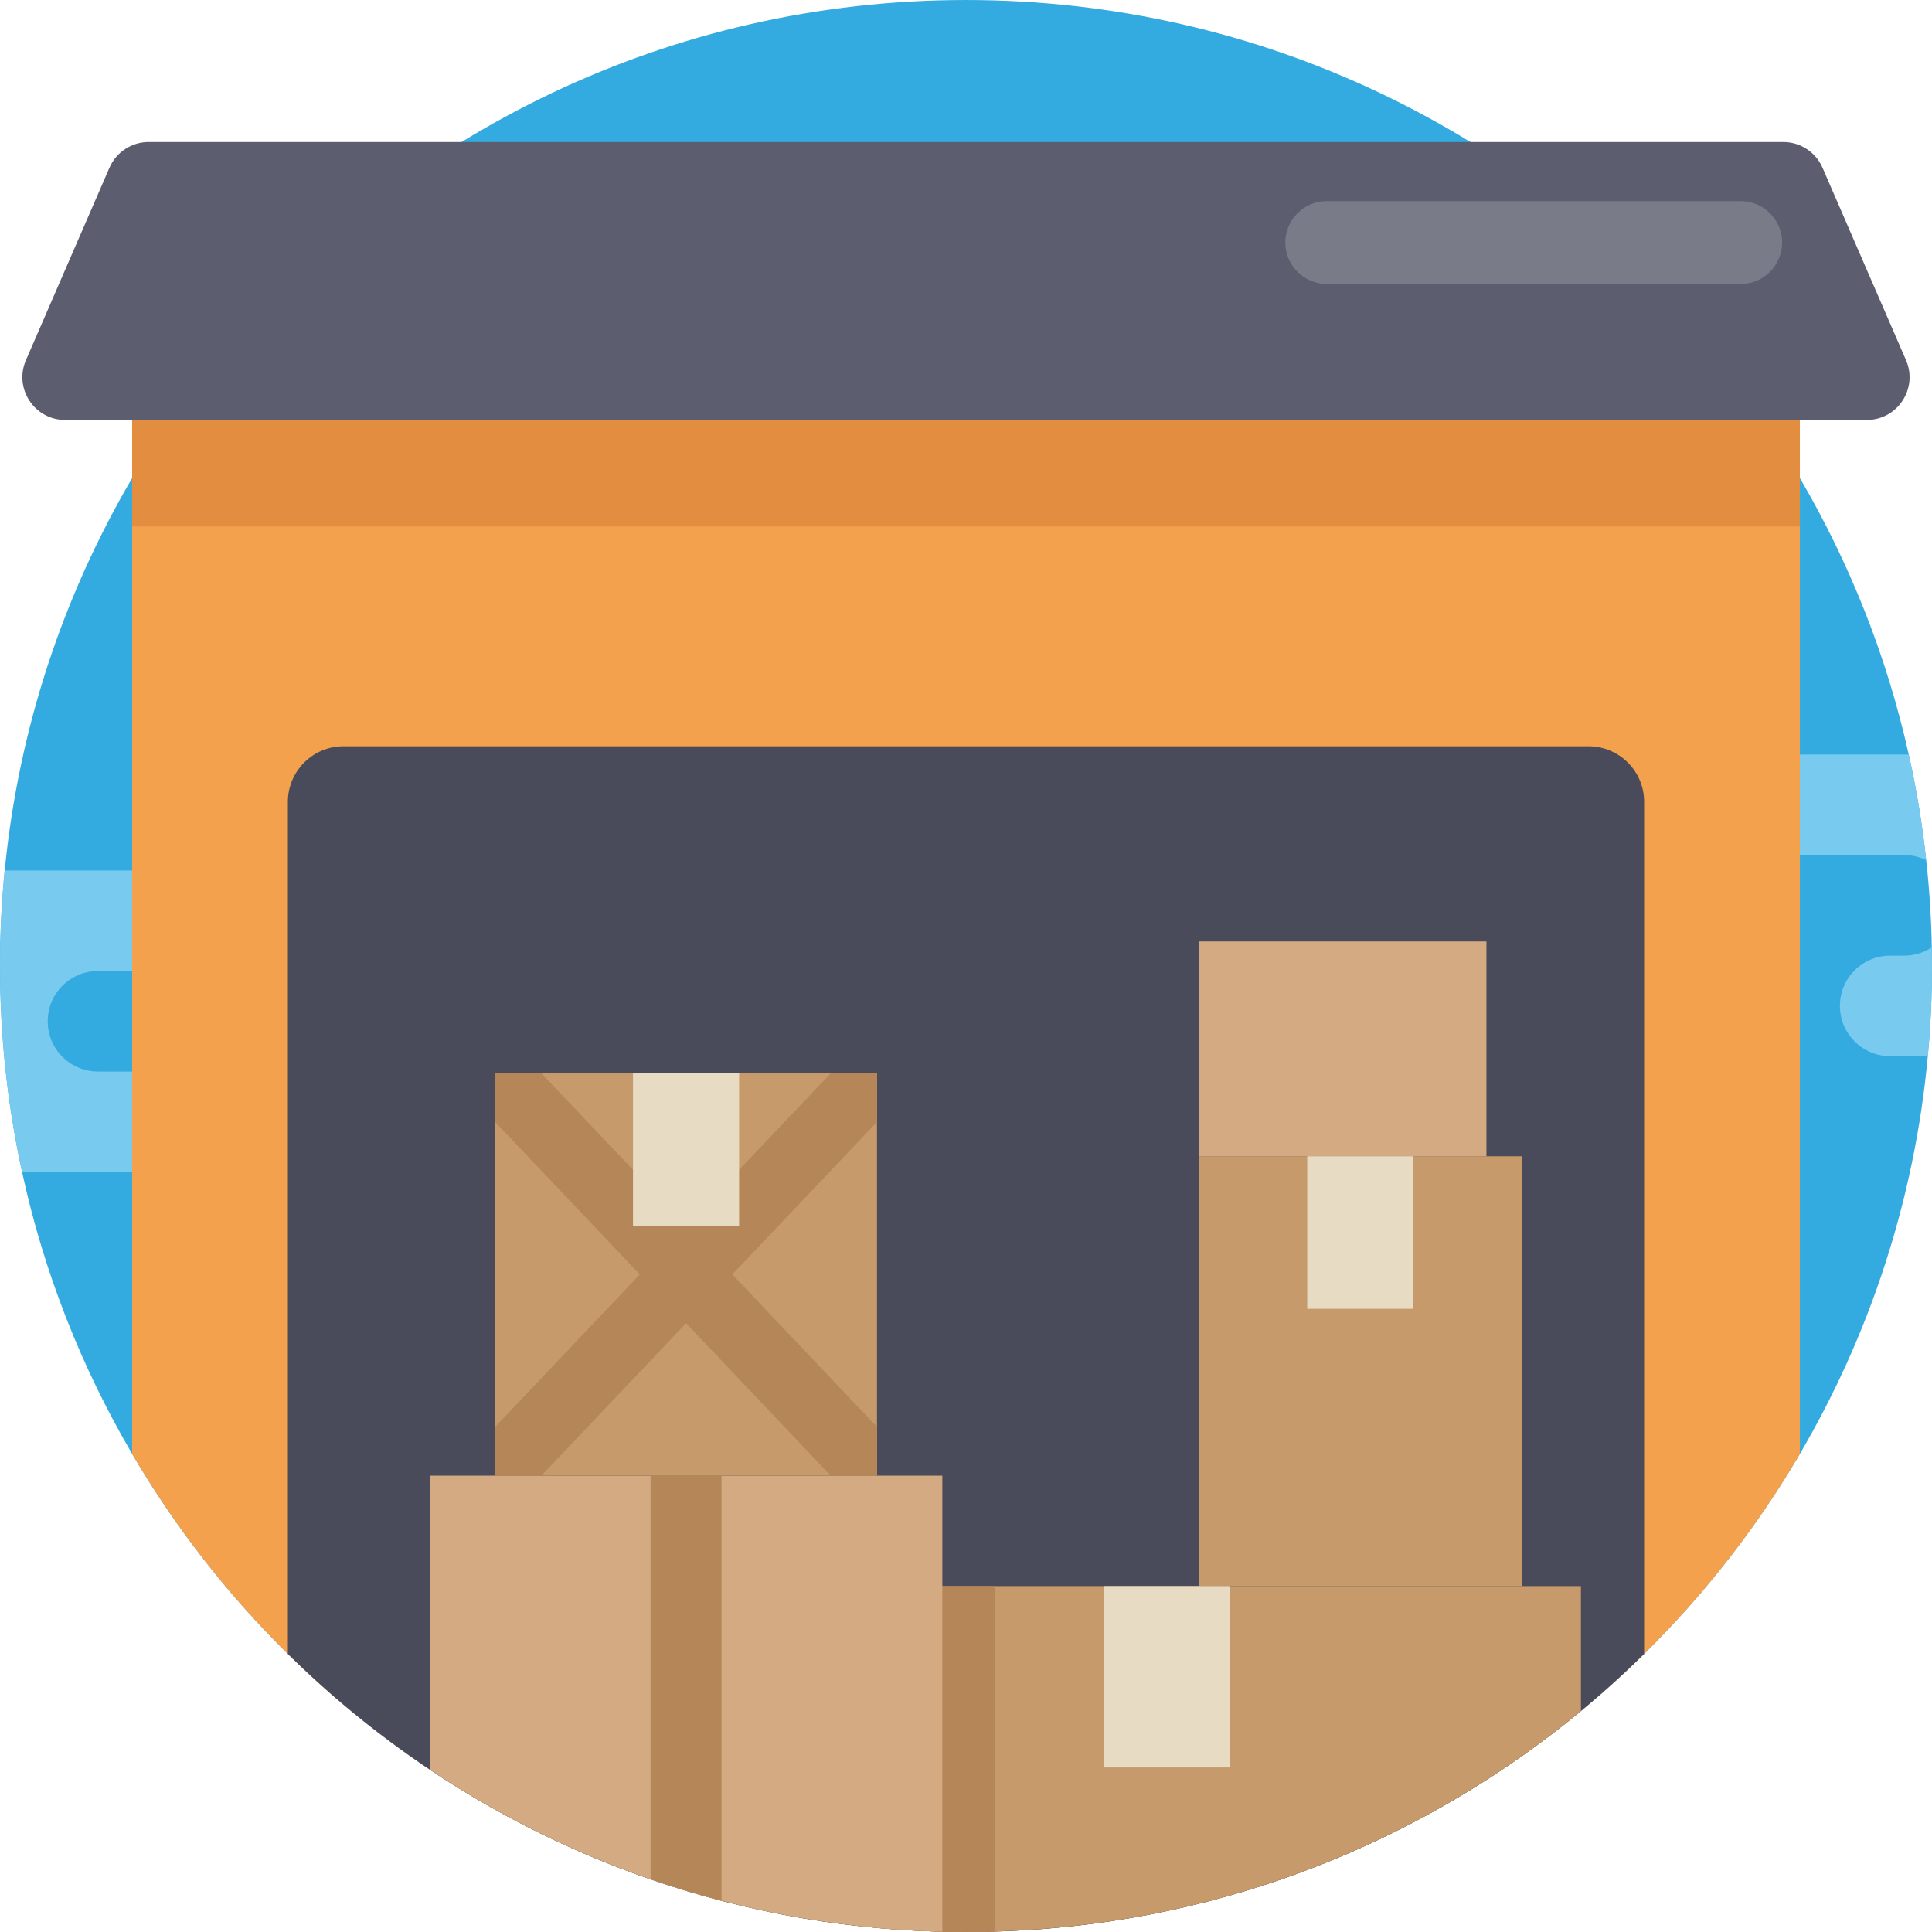
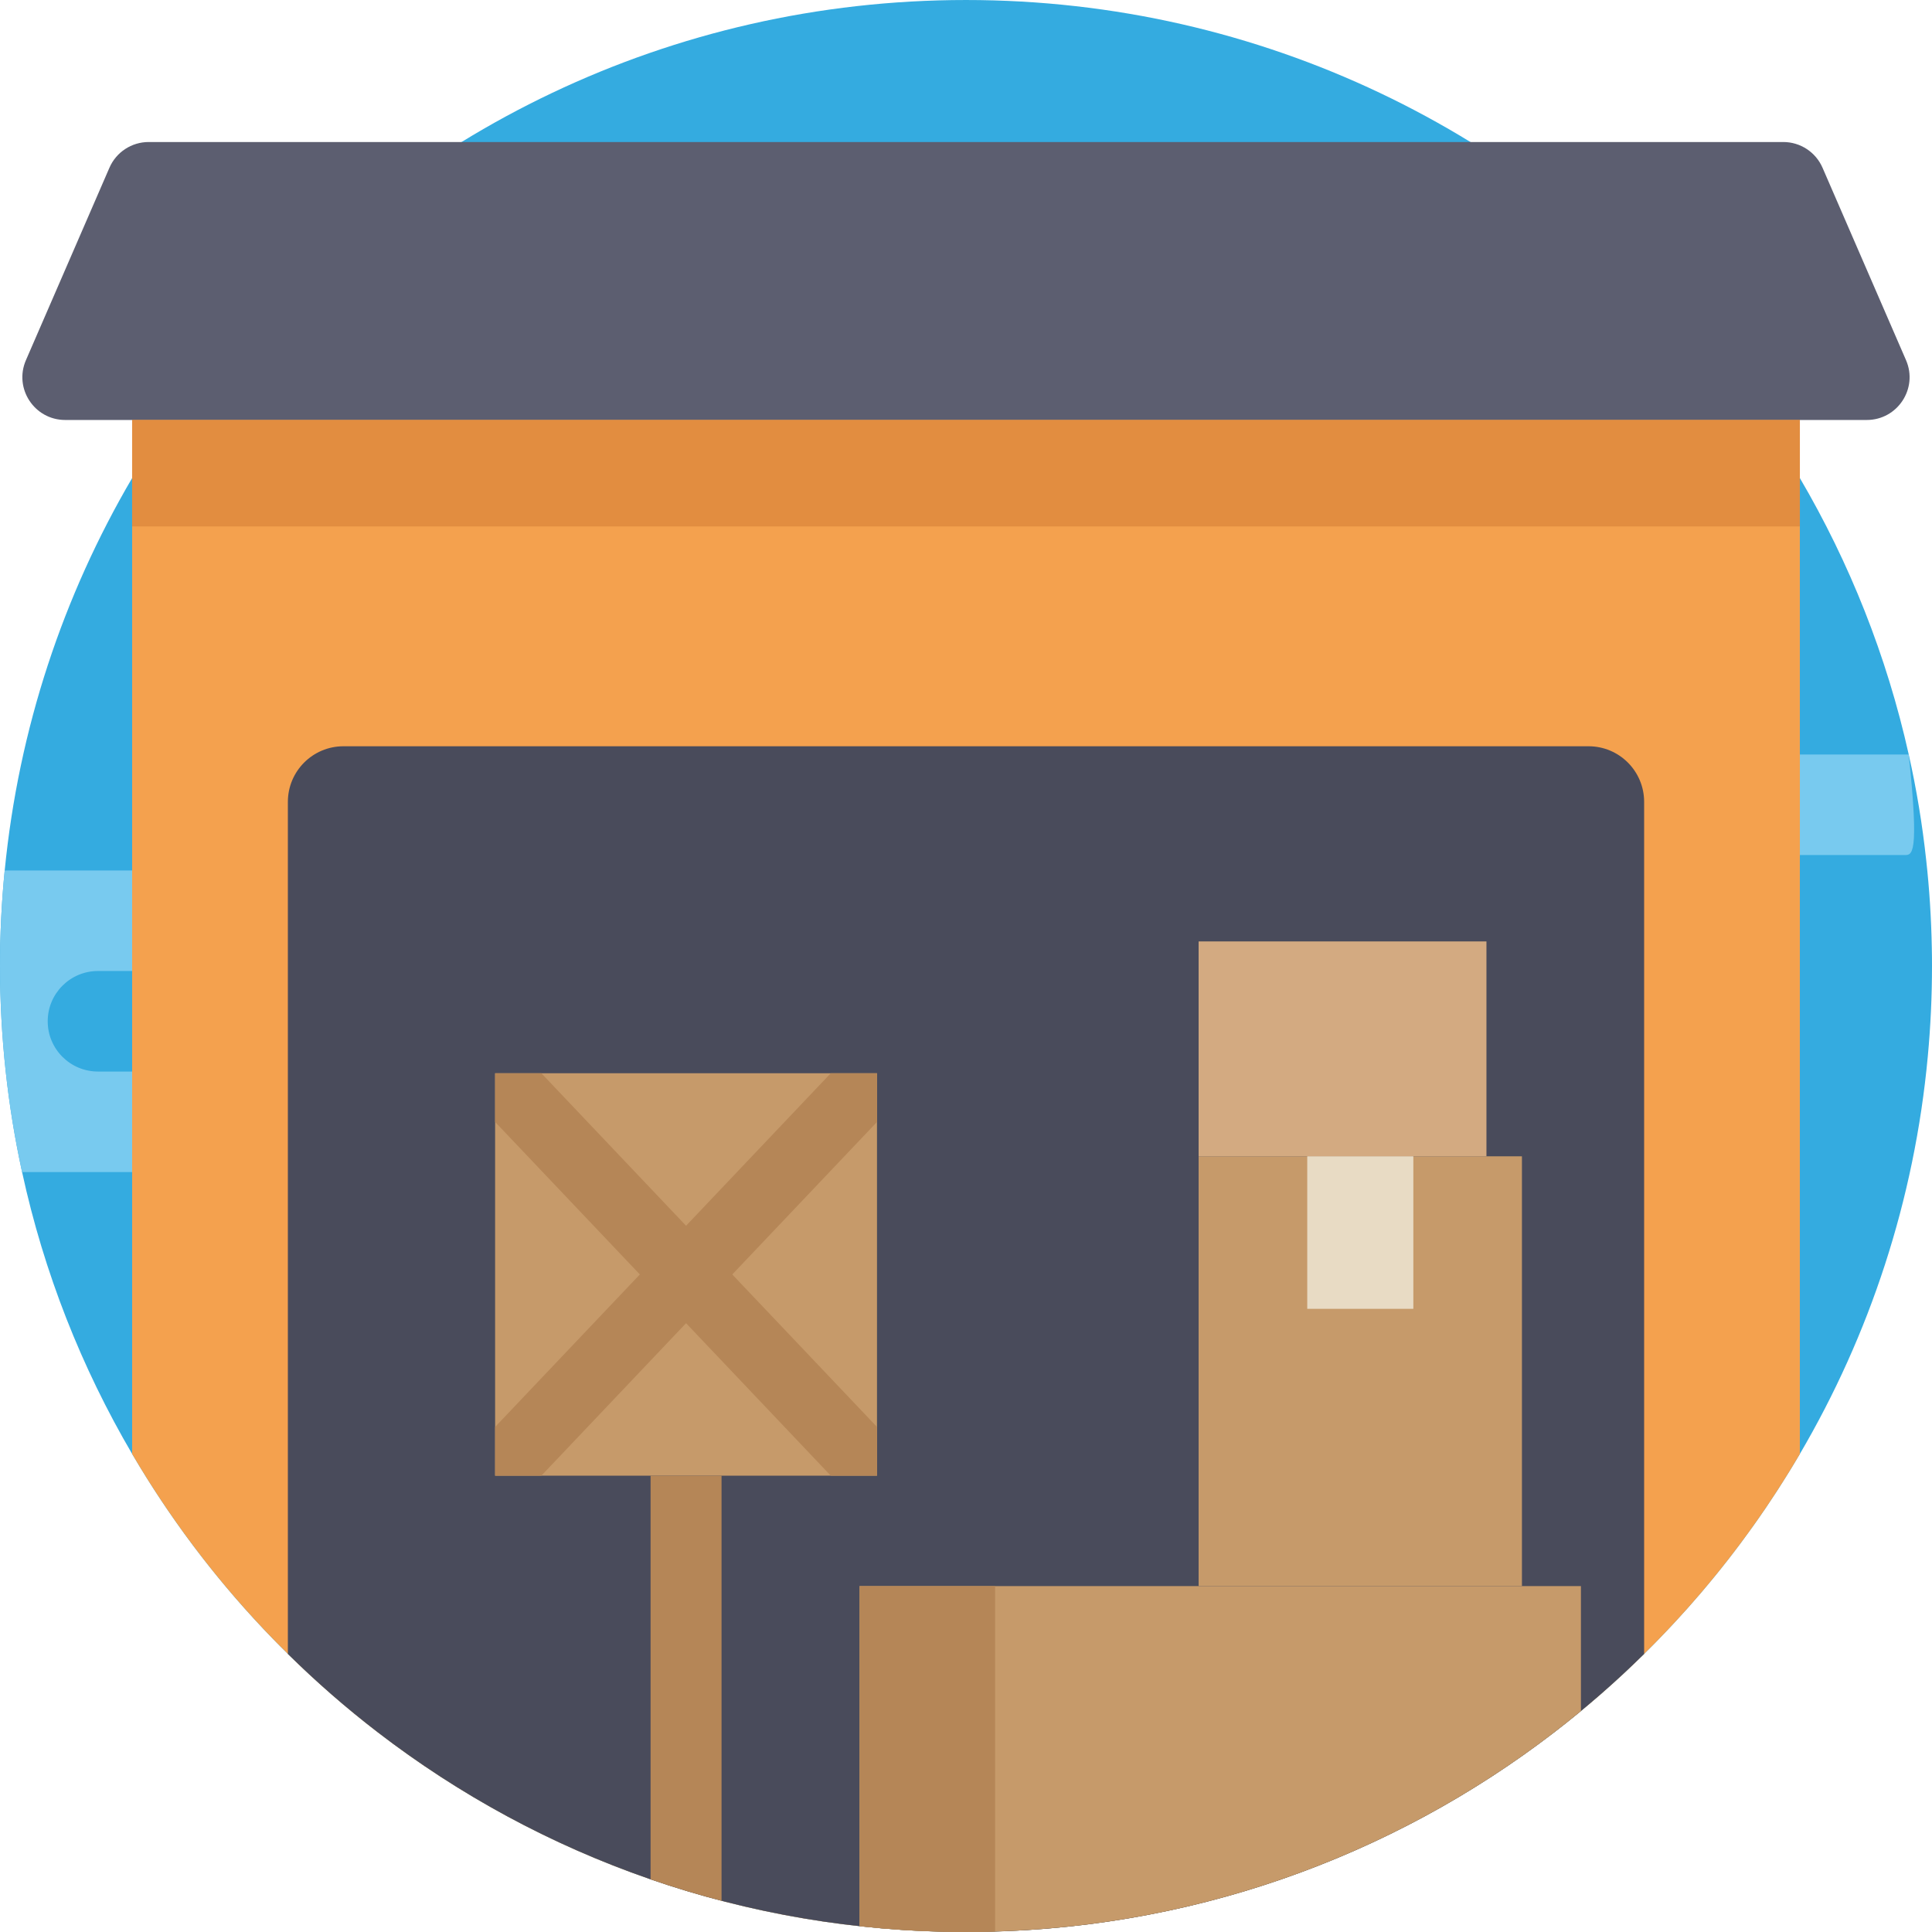
<svg xmlns="http://www.w3.org/2000/svg" id="Capa_1" x="0px" y="0px" viewBox="0 0 512 512" style="enable-background:new 0 0 512 512;" xml:space="preserve">
  <path style="fill:#34ABE0;" d="M512,256c0,8.056-0.376,16.029-1.108,23.897c-3.532,38.191-15.454,73.947-33.907,105.409 c-15.245,25.986-34.931,49.047-58.023,68.137c-42.423,35.056-96.339,56.696-155.25,58.43c-2.56,0.084-5.13,0.125-7.711,0.125 c-2.1,0-4.19-0.021-6.269-0.084c-7.398-0.167-14.712-0.658-21.943-1.463c-12.486-1.358-24.701-3.626-36.571-6.729 c-6.374-1.651-12.643-3.553-18.808-5.684c-20.856-7.199-40.5-17.021-58.514-29.079c-32.204-21.525-59.235-50.155-78.879-83.654 c-13.406-22.873-23.374-48.002-29.163-74.689C2.02,293.021,0.003,274.745,0.003,256c0-8.547,0.418-16.99,1.243-25.318 c3.688-37.658,15.548-72.913,33.771-103.988c7.419-12.664,15.903-24.628,25.318-35.777C107.293,35.319,177.52,0.002,256.002,0.002 s148.709,35.317,195.666,90.916c9.414,11.149,17.899,23.113,25.318,35.777c13.166,22.455,23.019,47.104,28.849,73.257 c2.058,9.153,3.605,18.495,4.629,27.993c0.846,7.607,1.337,15.318,1.484,23.113C511.99,252.698,512,254.349,512,256z" />
  <g>
-     <path style="fill:#78CAEF;" d="M504.63,226.597h-36.32c-3.678,0-7.011-1.494-9.414-3.897c-2.414-2.414-3.908-5.747-3.908-9.425 c0-7.356,5.966-13.322,13.322-13.322h37.522c2.058,9.153,3.605,18.495,4.629,27.993C508.695,227.078,506.72,226.597,504.63,226.597 z" />
-     <path style="fill:#78CAEF;" d="M511.997,256.001c0,8.056-0.376,16.029-1.108,23.897h-9.968c-3.678,0-7.011-1.494-9.425-3.908 c-2.403-2.403-3.897-5.736-3.897-9.414c0-7.366,5.966-13.322,13.322-13.322h3.709c2.706,0,5.214-0.805,7.314-2.194 C511.986,252.699,511.997,254.349,511.997,256.001z" />
+     <path style="fill:#78CAEF;" d="M504.63,226.597h-36.32c-3.678,0-7.011-1.494-9.414-3.897c-2.414-2.414-3.908-5.747-3.908-9.425 c0-7.356,5.966-13.322,13.322-13.322h37.522C508.695,227.078,506.72,226.597,504.63,226.597 z" />
    <path style="fill:#78CAEF;" d="M102.943,297.295c0,7.356-5.966,13.322-13.322,13.322H5.851C2.017,293.022,0,274.746,0,256.001 c0-8.547,0.418-16.99,1.243-25.318H68.89c3.688,0,7.011,1.494,9.425,3.908c2.414,2.403,3.908,5.736,3.908,9.414 c0,7.356-5.966,13.322-13.333,13.322H25.966c-7.366,0-13.322,5.966-13.322,13.322c0,7.356,5.956,13.322,13.322,13.322H89.62 c3.678,0,7.011,1.494,9.414,3.908C101.449,290.284,102.943,293.617,102.943,297.295z" />
  </g>
  <path style="fill:#F4A14E;" d="M476.986,90.918v294.388c-11.41,19.456-25.307,37.271-41.273,52.997 c-7.481,7.387-15.423,14.315-23.771,20.731c-43.175,33.217-97.248,52.966-155.94,52.966s-112.765-19.748-155.94-52.966 c-8.349-6.416-16.29-13.343-23.771-20.731c-15.966-15.726-29.863-33.541-41.273-52.997V90.918H476.986z" />
  <path style="fill:#5C5E70;" d="M472.593,37.636H39.398c-4.517,0-8.603,2.681-10.401,6.824L6.874,95.447 c-3.249,7.487,2.239,15.85,10.401,15.85h477.441c8.162,0,13.649-8.363,10.401-15.85l-22.124-50.987 C481.196,40.318,477.109,37.636,472.593,37.636z" />
  <path style="fill:#494B5B;" d="M435.712,212.501v225.801c-7.481,7.387-15.423,14.315-23.771,20.731 c-43.175,33.217-97.248,52.966-155.94,52.966s-112.765-19.748-155.94-52.966c-8.349-6.416-16.29-13.343-23.771-20.731V212.501 c0-8.14,6.593-14.733,14.733-14.733H420.98C429.119,197.768,435.712,204.361,435.712,212.501z" />
  <g>
    <path style="fill:#C69A6A;" d="M418.963,420.33v33.113c-42.423,35.056-96.339,56.696-155.25,58.43 c-2.56,0.084-5.13,0.125-7.711,0.125c-2.1,0-4.19-0.021-6.269-0.084c-7.398-0.167-14.712-0.658-21.943-1.463V420.33L418.963,420.33 L418.963,420.33z" />
    <rect x="317.647" y="306.435" style="fill:#C69A6A;" width="85.681" height="113.893" />
  </g>
  <rect x="317.647" y="249.488" style="fill:#D3AA81;" width="76.277" height="56.947" />
  <path style="fill:#B58657;" d="M263.713,420.33v91.543c-2.56,0.084-5.13,0.125-7.711,0.125c-2.1,0-4.19-0.021-6.269-0.084 c-7.398-0.167-14.712-0.658-21.943-1.463V420.33L263.713,420.33L263.713,420.33z" />
  <rect x="35.014" y="111.301" style="fill:#E28D40;" width="441.968" height="28.211" />
-   <path style="fill:#797B89;" d="M461.309,75.245H351.601c-6.059,0-10.97-4.912-10.97-10.97l0,0c0-6.059,4.912-10.97,10.97-10.97 h109.708c6.059,0,10.97,4.912,10.97,10.97l0,0C472.28,70.333,467.369,75.245,461.309,75.245z" />
-   <path style="fill:#D3AA81;" d="M249.732,391.073v120.842c-7.398-0.167-14.712-0.658-21.943-1.463 c-12.486-1.358-24.701-3.626-36.571-6.729c-6.374-1.651-12.643-3.553-18.808-5.684c-20.856-7.199-40.5-17.021-58.514-29.079v-77.886 H249.732z" />
  <rect x="131.207" y="284.419" style="fill:#C69A6A;" width="101.208" height="106.652" />
  <g>
    <polygon style="fill:#B58657;" points="232.418,378.158 232.418,391.073 220.162,391.073 181.814,350.657 169.568,337.742 131.21,297.325 131.21,284.421 143.467,284.421 181.814,324.836 194.06,337.742 " />
    <polygon style="fill:#B58657;" points="232.418,284.421 232.418,297.325 194.06,337.742 181.814,350.657 143.467,391.073 131.21,391.073 131.21,378.158 169.568,337.742 181.814,324.836 220.162,284.421 " />
    <path style="fill:#B58657;" d="M191.218,391.073v112.65c-6.374-1.651-12.643-3.553-18.808-5.684V391.073H191.218z" />
  </g>
  <g>
-     <rect x="292.57" y="420.328" style="fill:#E8DBC4;" width="33.437" height="48.065" />
-     <rect x="167.757" y="284.419" style="fill:#E8DBC4;" width="28.116" height="40.416" />
    <rect x="346.434" y="306.435" style="fill:#E8DBC4;" width="28.116" height="40.416" />
  </g>
  <g> </g>
  <g> </g>
  <g> </g>
  <g> </g>
  <g> </g>
  <g> </g>
  <g> </g>
  <g> </g>
  <g> </g>
  <g> </g>
  <g> </g>
  <g> </g>
  <g> </g>
  <g> </g>
  <g> </g>
</svg>